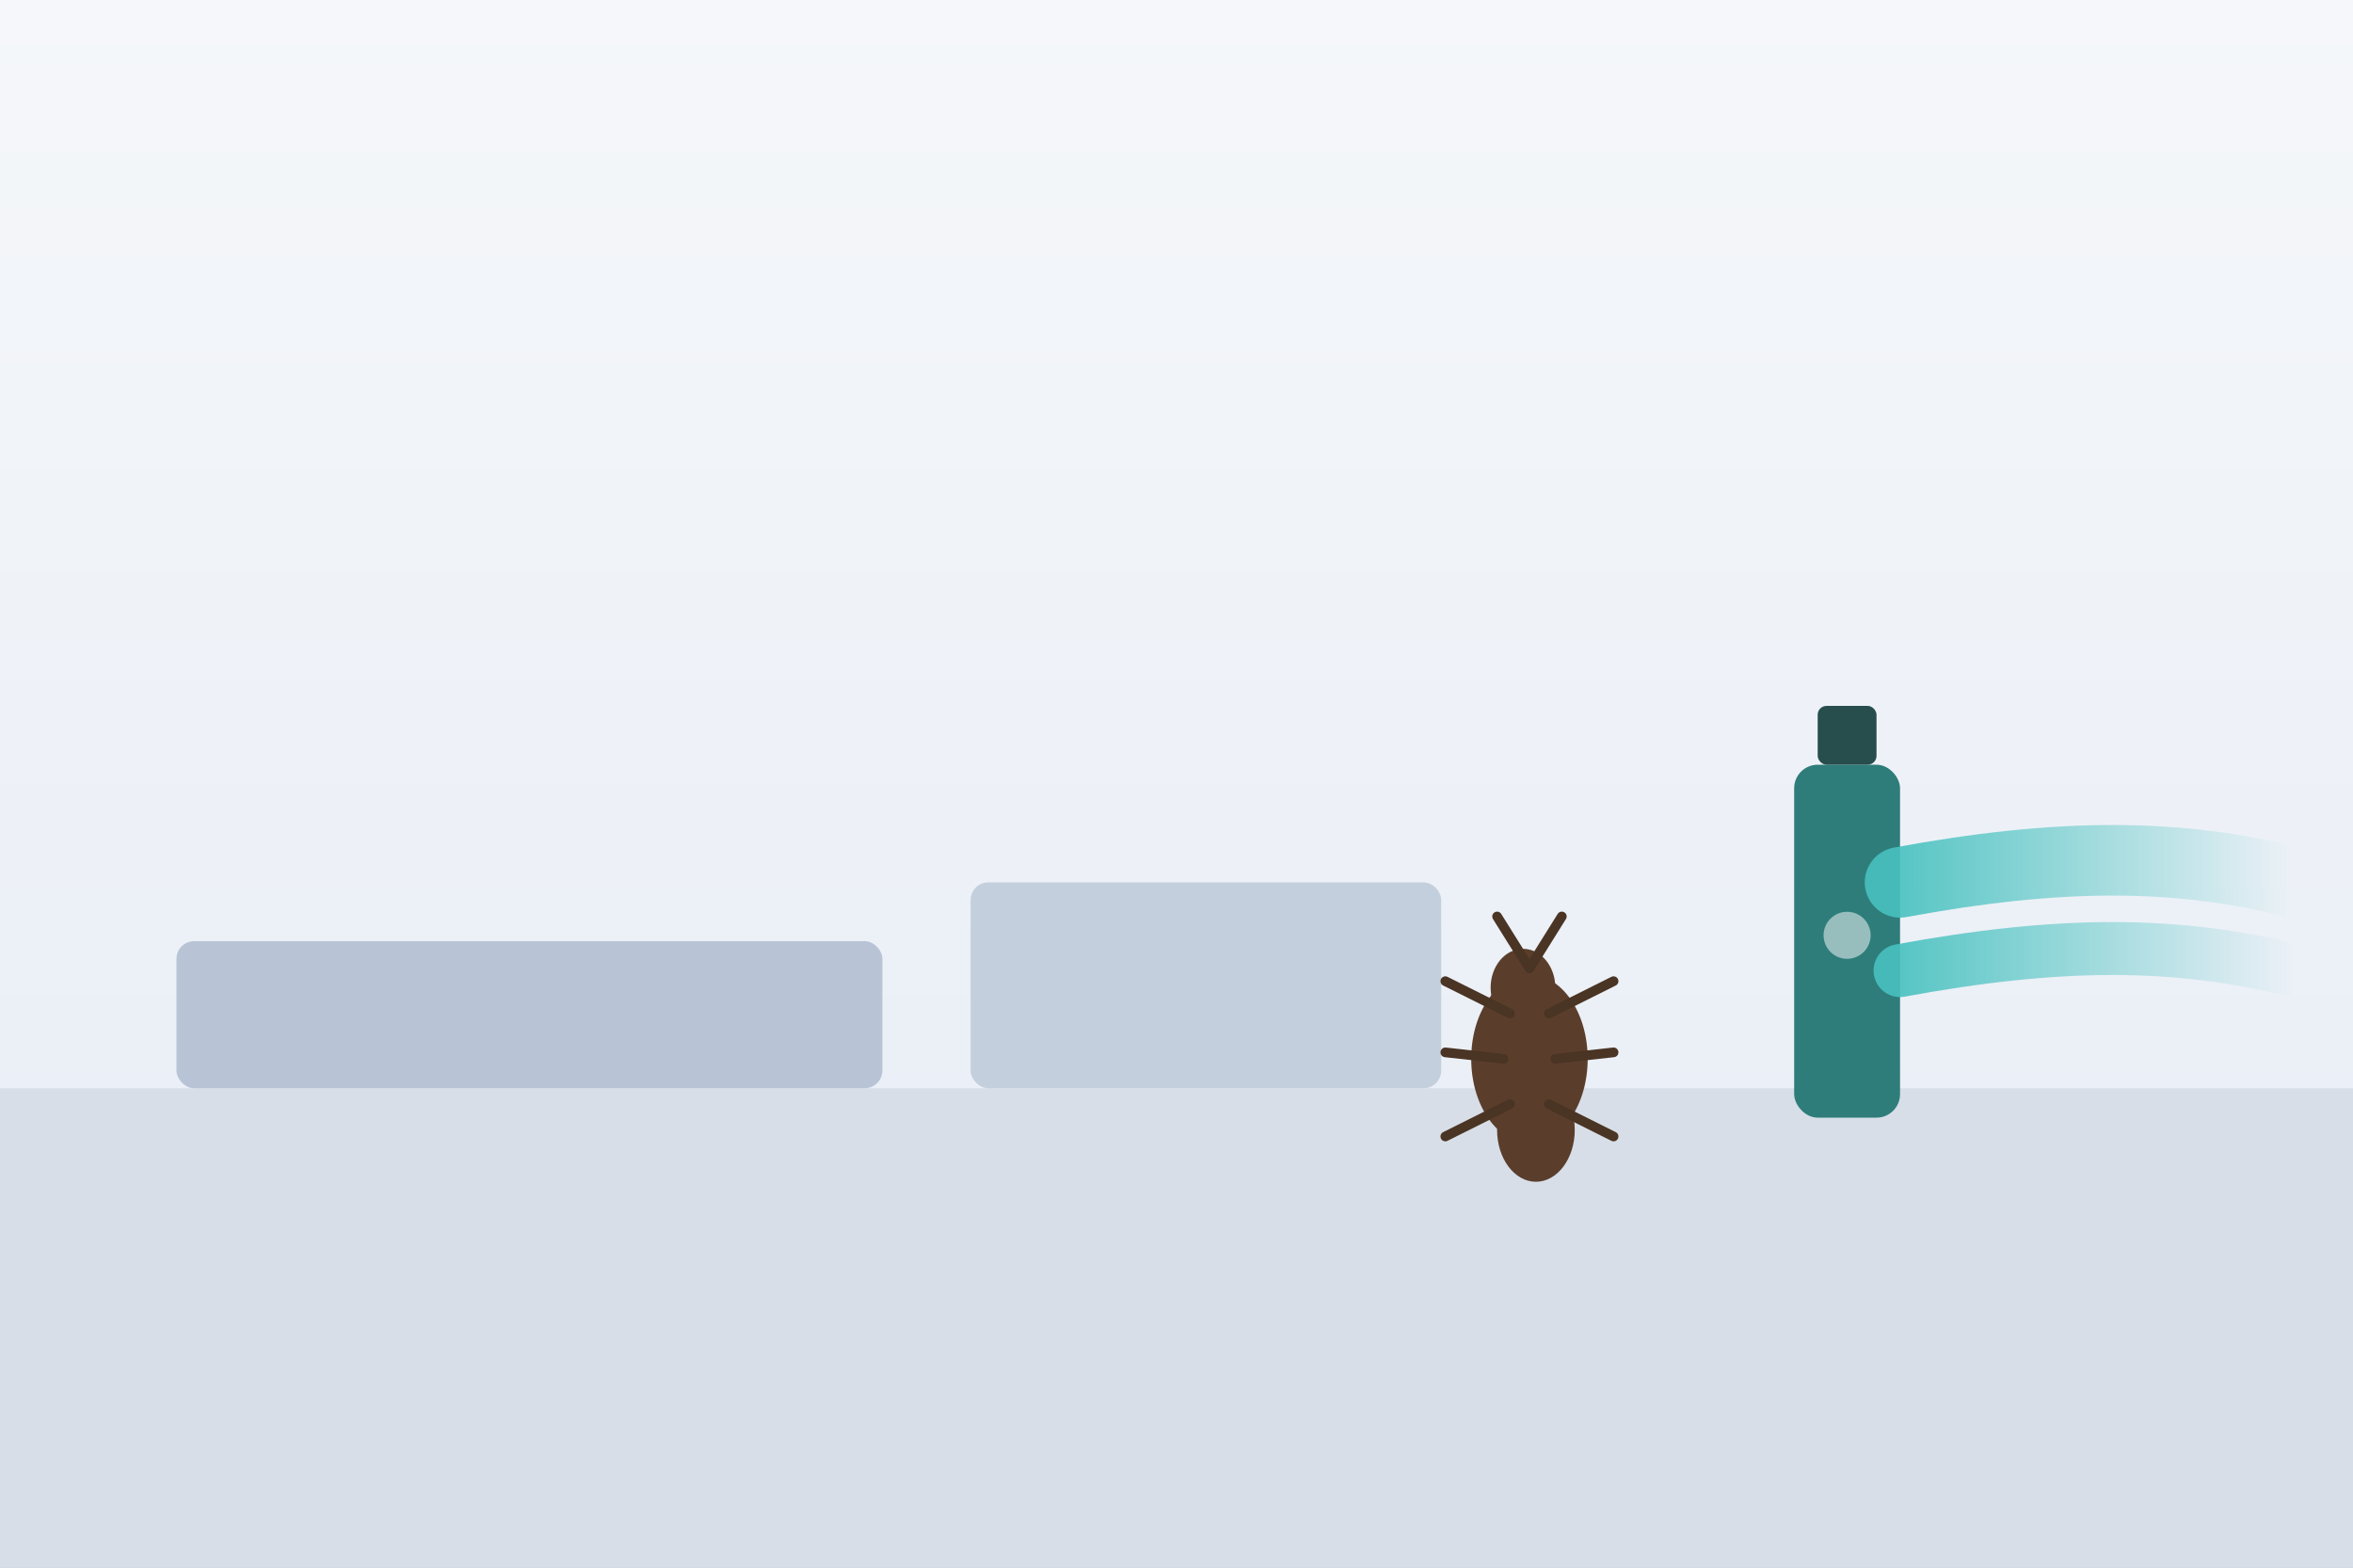
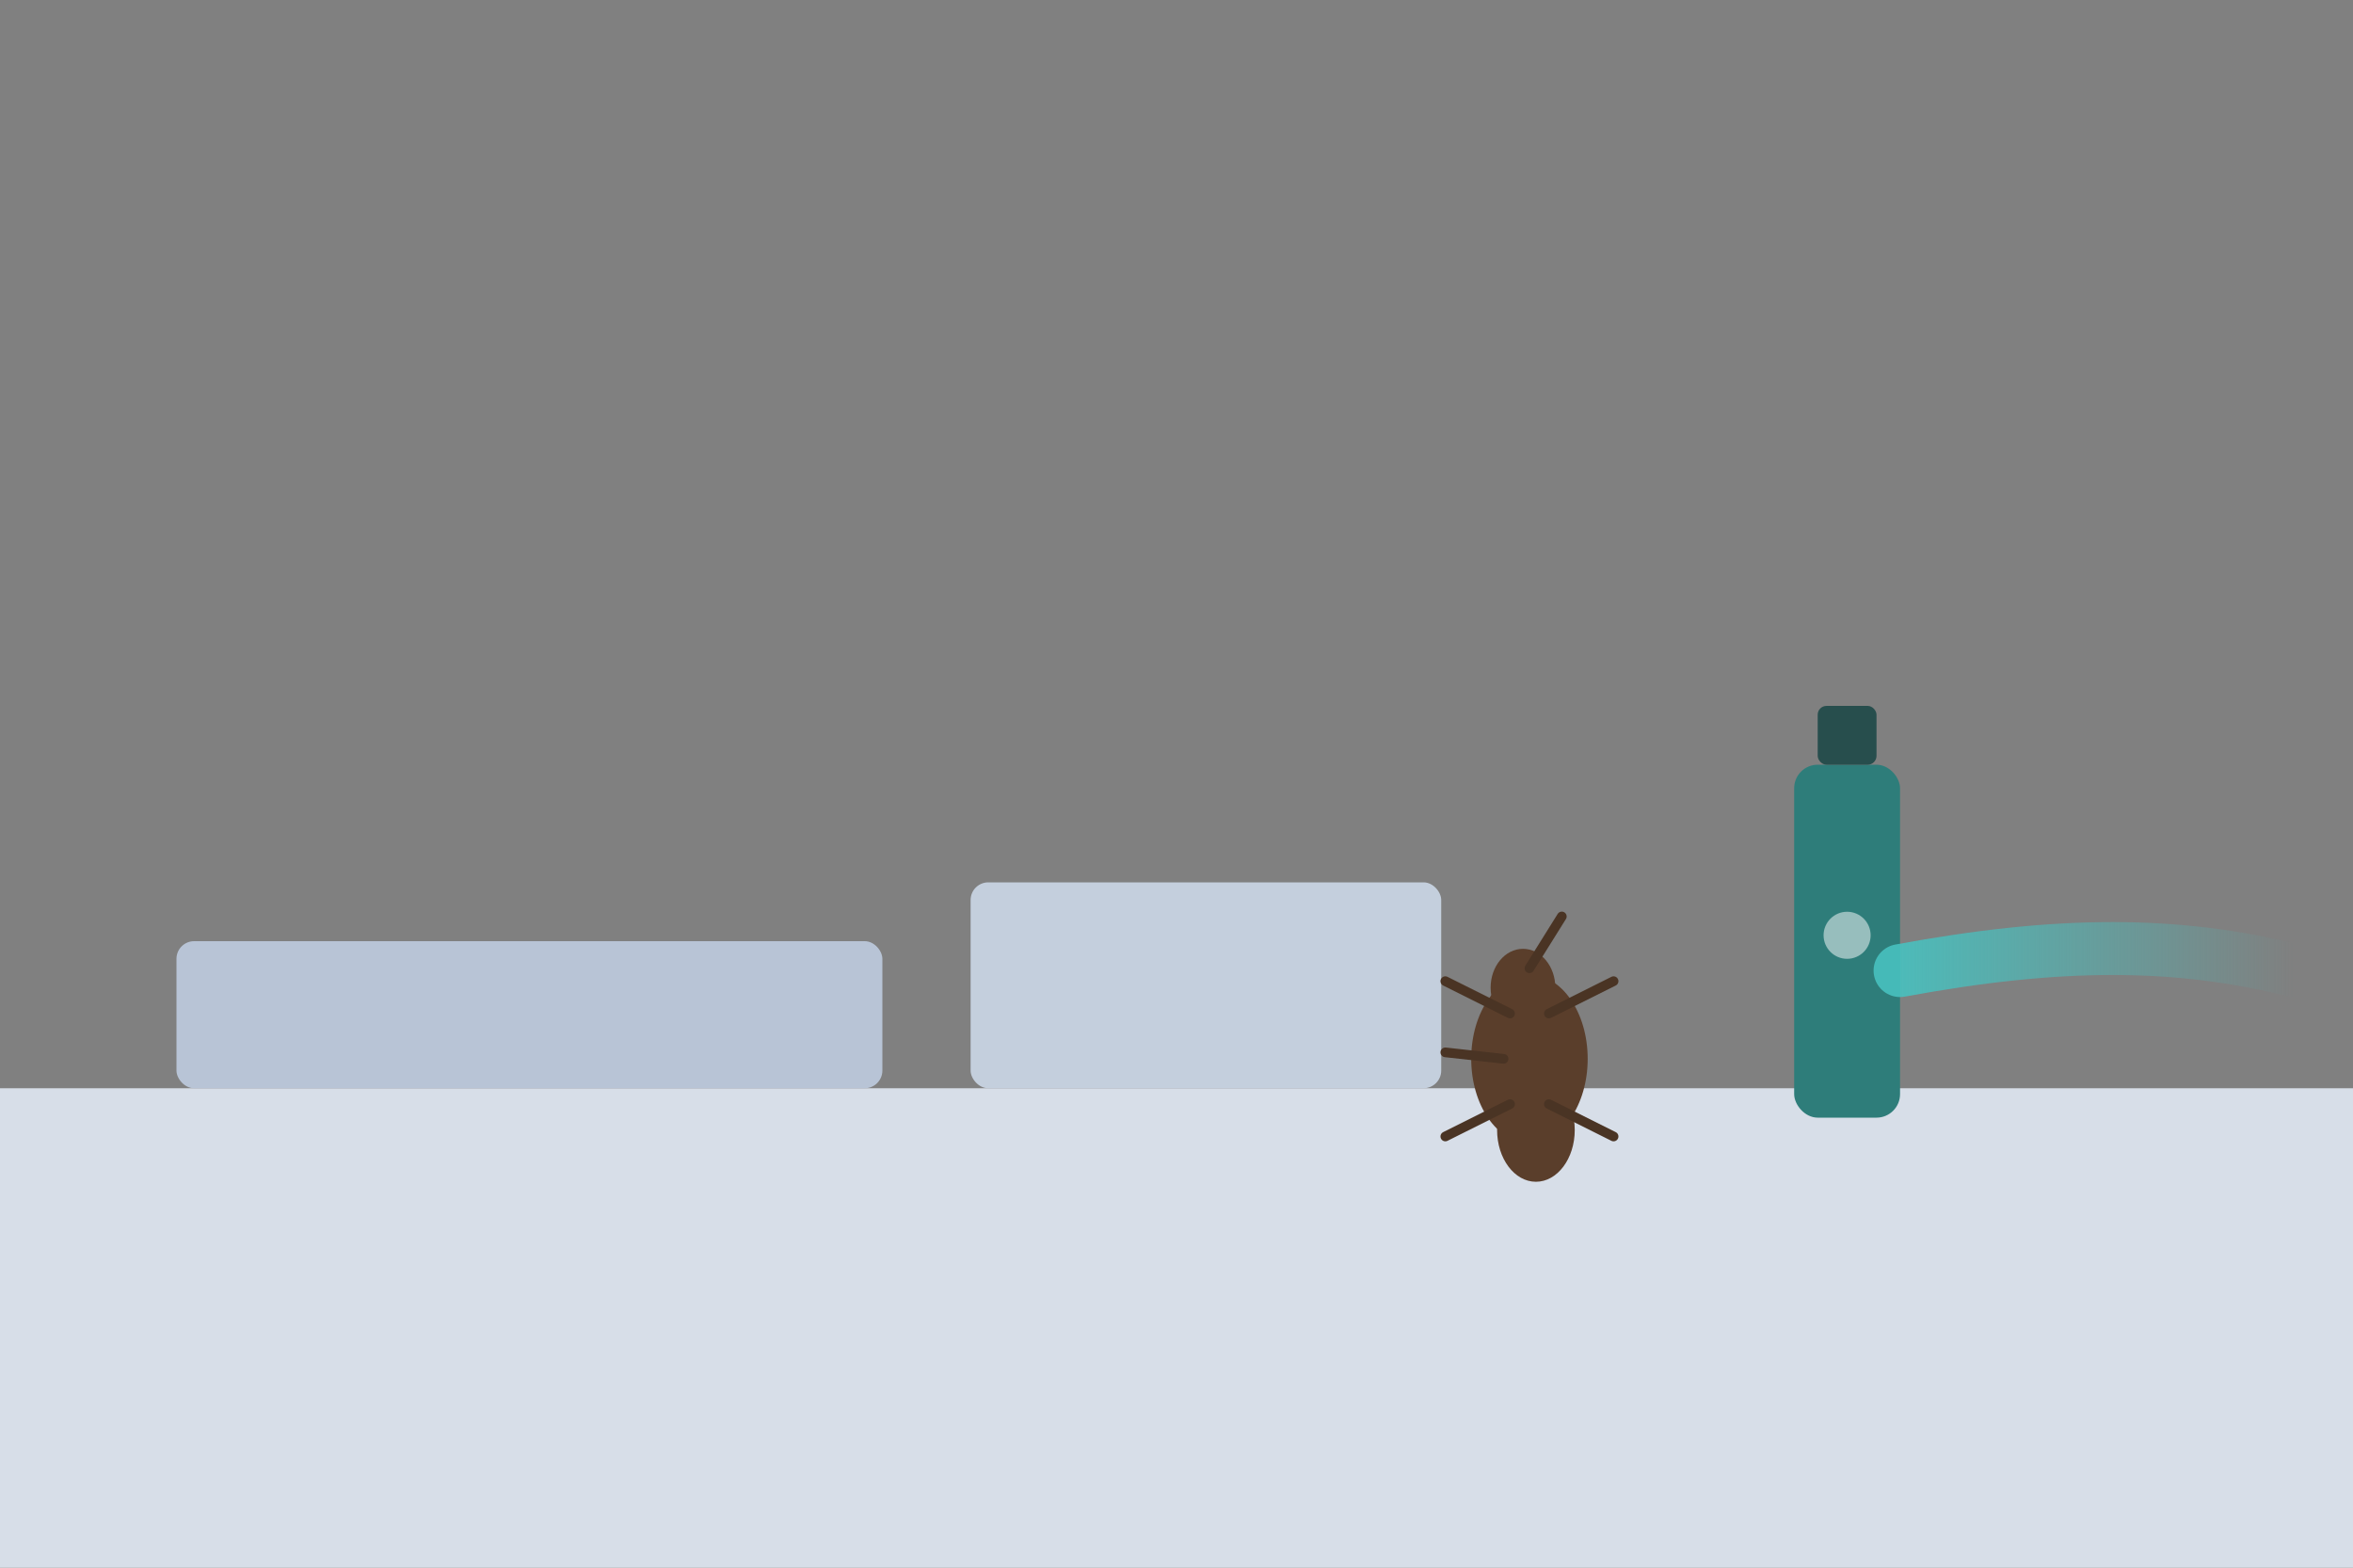
<svg xmlns="http://www.w3.org/2000/svg" viewBox="0 0 800 533" role="img" aria-labelledby="title desc">
  <rect x="0" y="0" width="800" height="533" fill="#808080" stroke="none" />
  <title id="title">مكافحة الصراصير</title>
  <desc id="desc">مشهد مطبخ مبسط مع إبراز صرصور وأداة رش مبيد</desc>
  <defs>
    <linearGradient id="bg" x1="0" x2="0" y1="0" y2="1">
      <stop offset="0" stop-color="#f5f7fa" />
      <stop offset="1" stop-color="#e6ecf5" />
    </linearGradient>
    <linearGradient id="spray" x1="0" x2="1">
      <stop offset="0" stop-color="#47c1bf" stop-opacity="0.9" />
      <stop offset="1" stop-color="#47c1bf" stop-opacity="0" />
    </linearGradient>
  </defs>
-   <rect width="800" height="533" fill="url(#bg)" />
  <rect x="0" y="370" width="800" height="163" fill="#d7dee8" />
  <rect x="60" y="320" width="240" height="50" rx="6" fill="#b8c4d6" />
  <rect x="330" y="300" width="160" height="70" rx="6" fill="#c4cfdd" />
  <rect x="610" y="260" width="36" height="120" rx="8" fill="#2e7d7a" />
  <rect x="618" y="240" width="20" height="20" rx="3" fill="#274e4d" />
  <circle cx="628" cy="318" r="8" fill="#fff" opacity="0.5" />
-   <path d="M646,300 C700,290 740,290 780,300" stroke="url(#spray)" stroke-width="24" fill="none" stroke-linecap="round" />
  <path d="M646,330 C700,320 740,320 780,330" stroke="url(#spray)" stroke-width="18" fill="none" stroke-linecap="round" />
  <g transform="translate(520,360) scale(1.1)">
    <ellipse cx="0" cy="0" rx="18" ry="26" fill="#5a3e2b" />
    <ellipse cx="-2" cy="-22" rx="10" ry="12" fill="#5a3e2b" />
    <ellipse cx="2" cy="22" rx="12" ry="16" fill="#5a3e2b" />
    <g stroke="#4a3424" stroke-width="3" stroke-linecap="round">
      <line x1="-6" y1="-14" x2="-26" y2="-24" />
      <line x1="6" y1="-14" x2="26" y2="-24" />
      <line x1="-8" y1="0" x2="-26" y2="-2" />
-       <line x1="8" y1="0" x2="26" y2="-2" />
      <line x1="-6" y1="14" x2="-26" y2="24" />
      <line x1="6" y1="14" x2="26" y2="24" />
-       <line x1="0" y1="-28" x2="-10" y2="-44" />
      <line x1="0" y1="-28" x2="10" y2="-44" />
    </g>
  </g>
</svg>